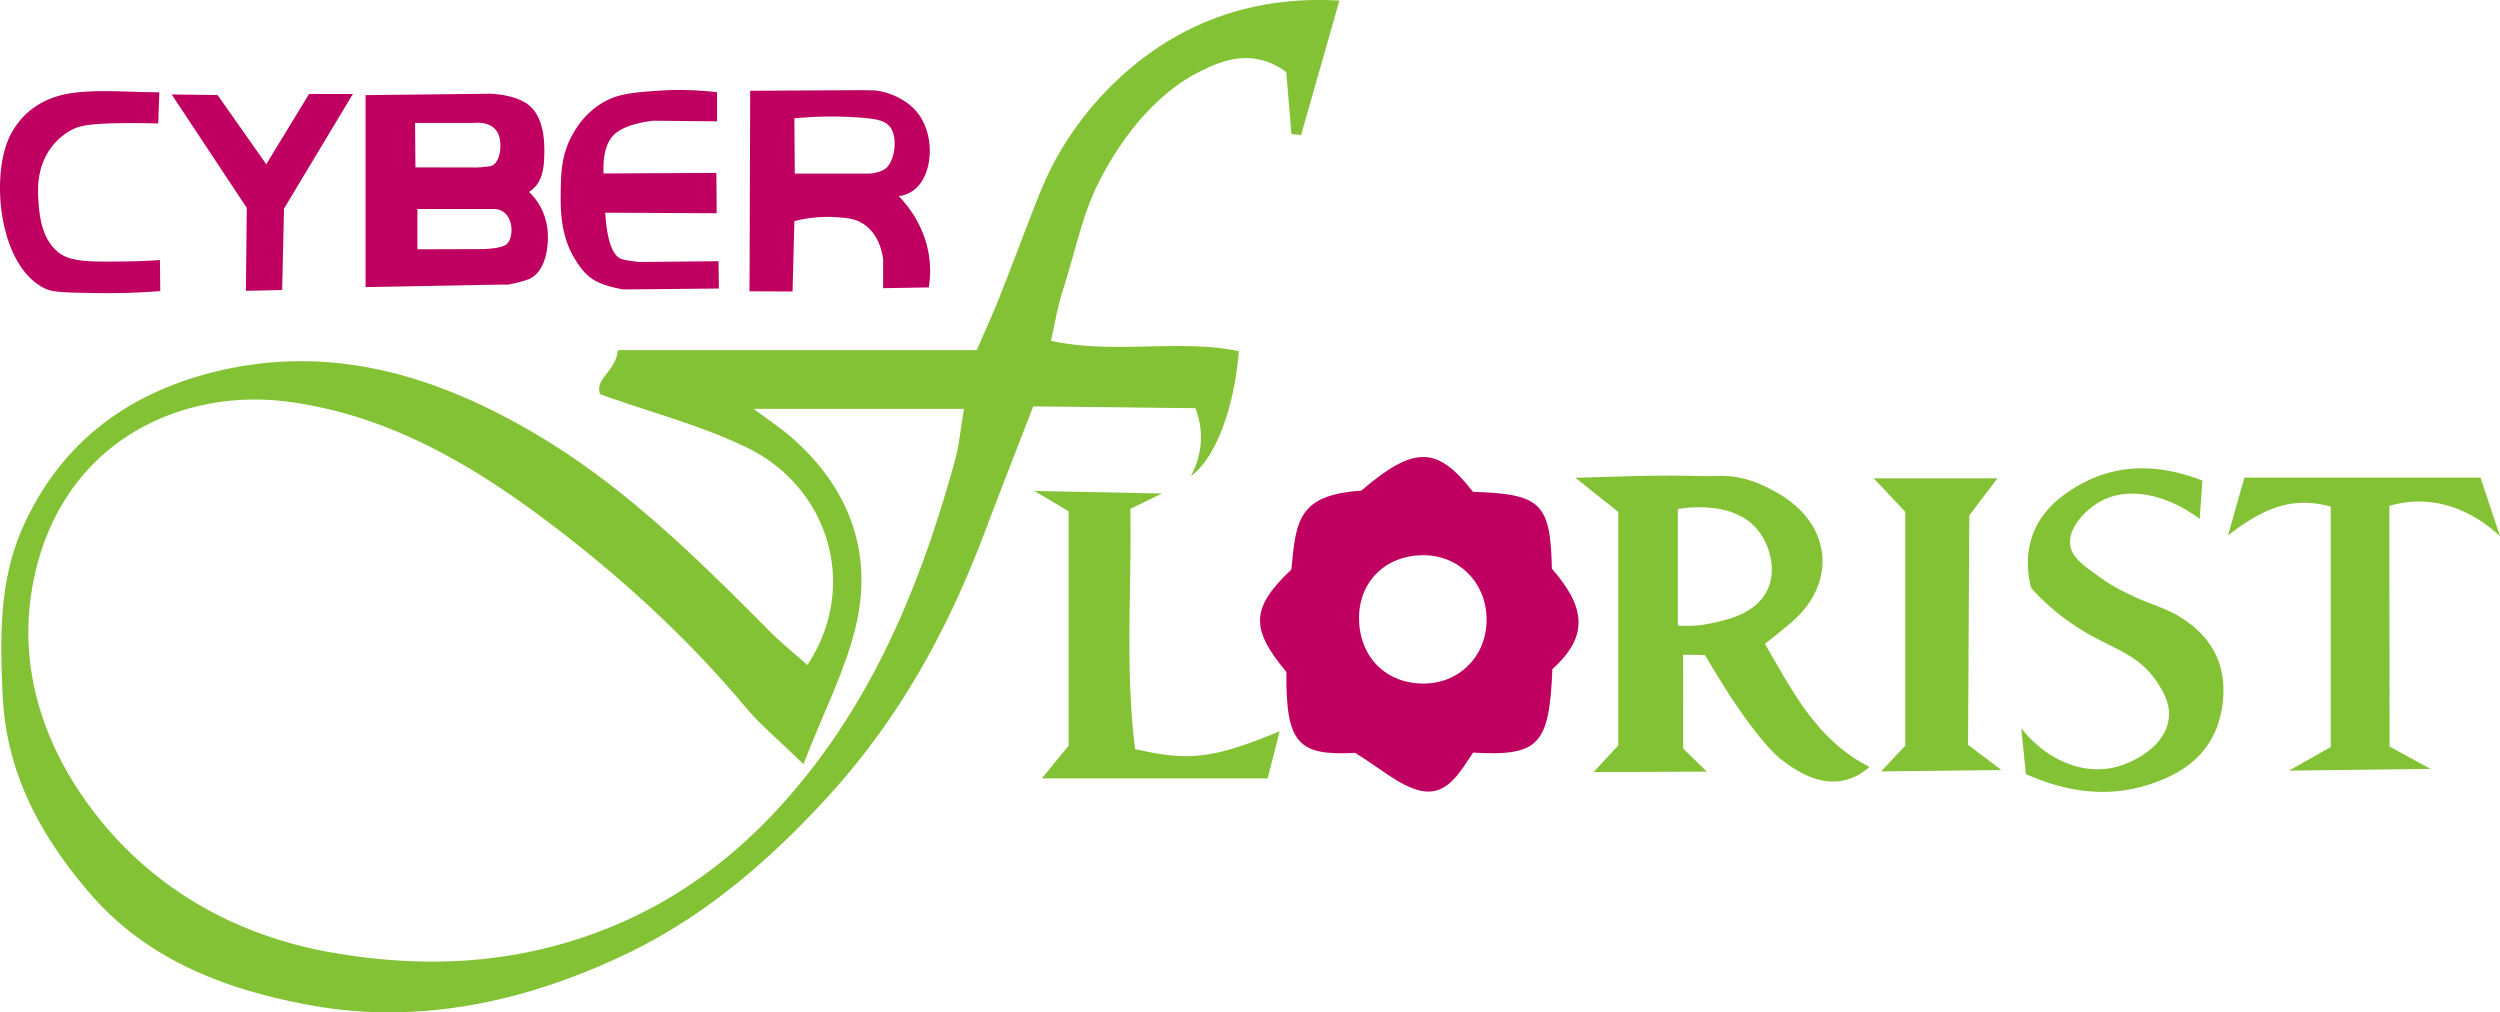
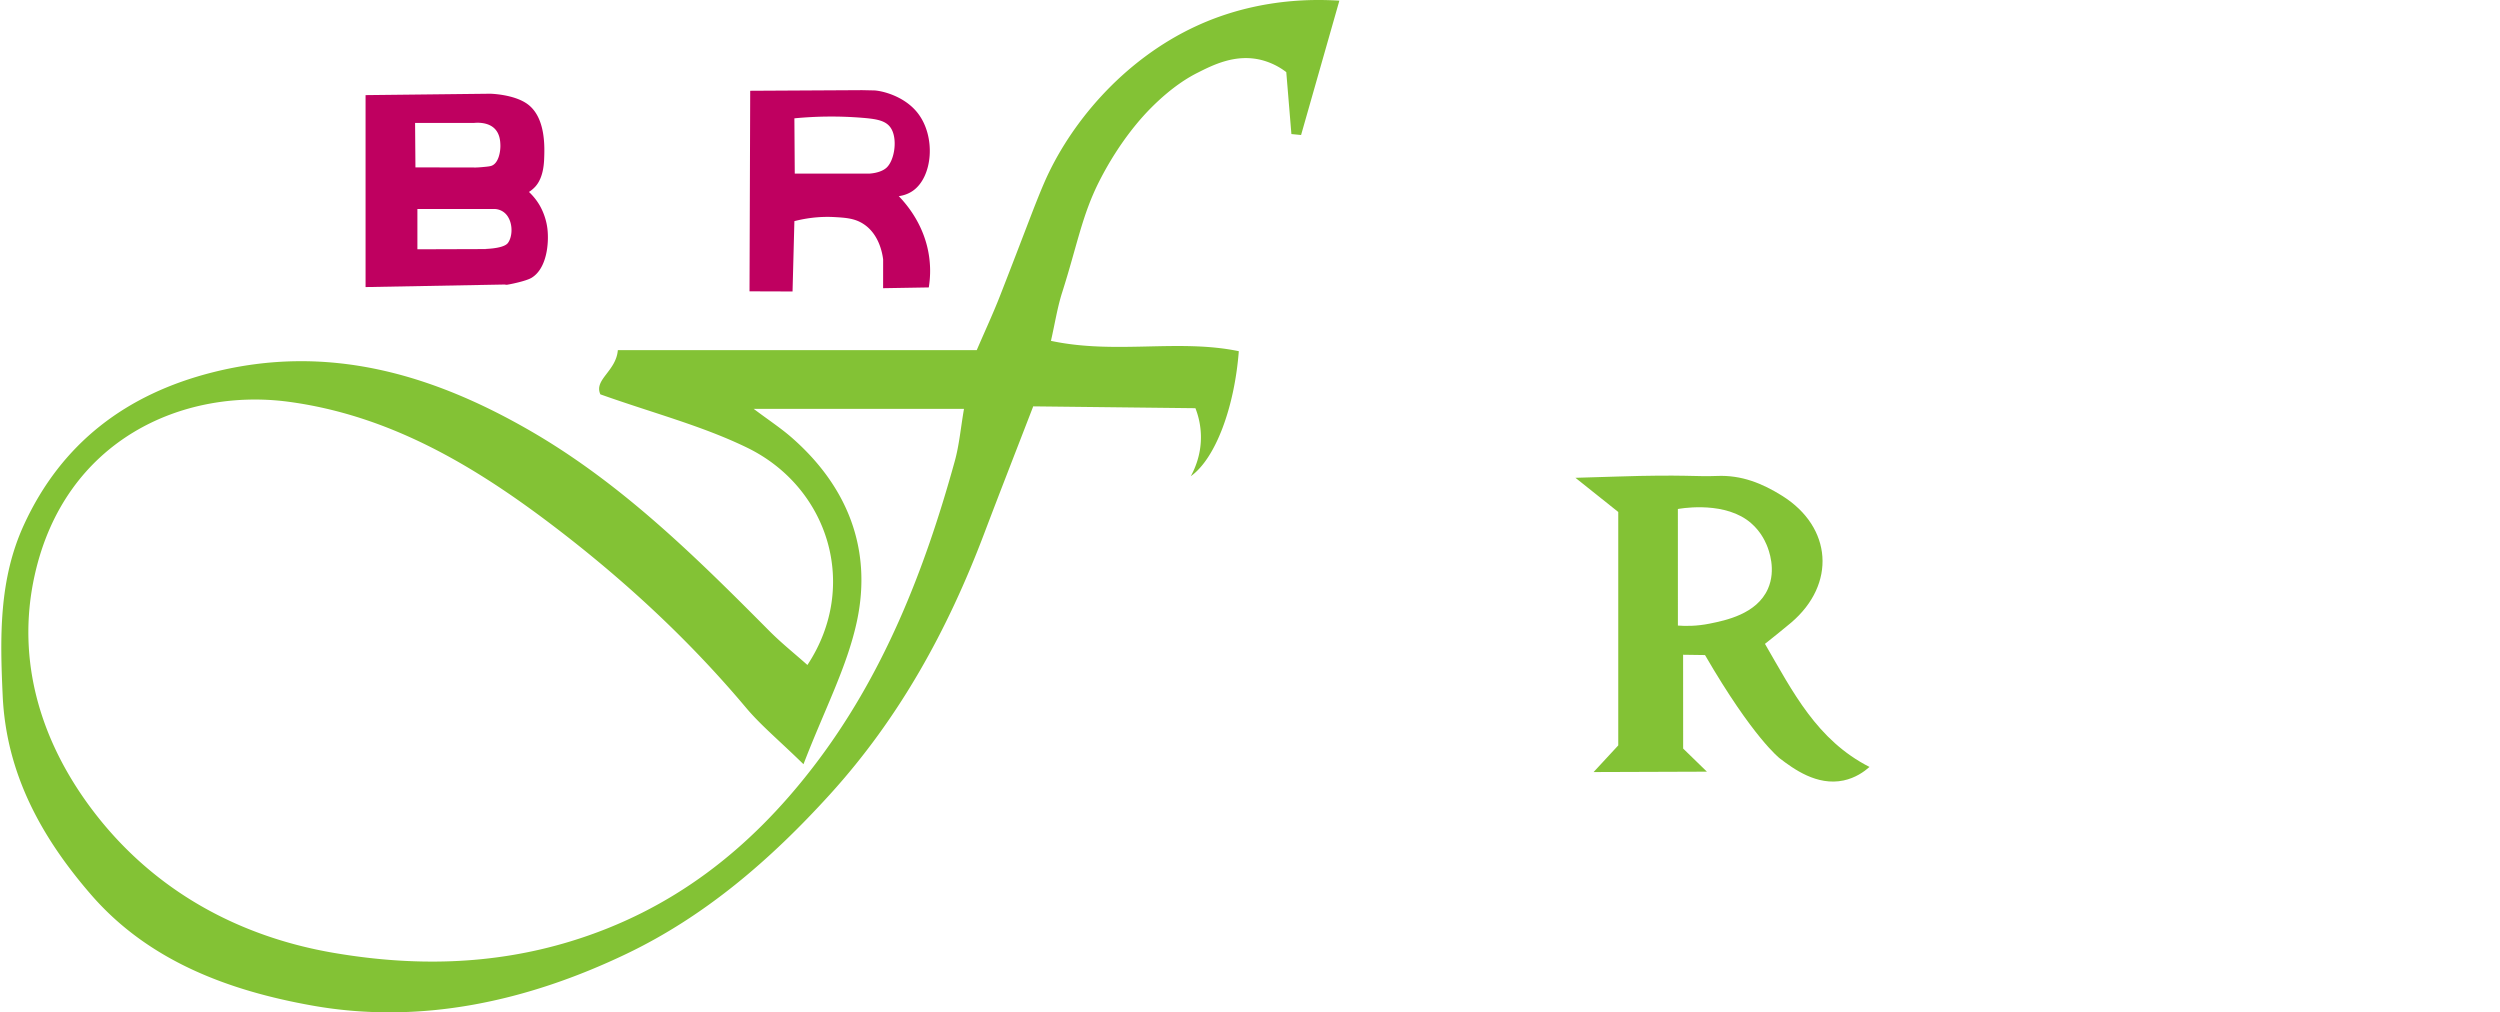
<svg xmlns="http://www.w3.org/2000/svg" id="Layer_1" viewBox="0 0 214.387 86.813">
  <style>.st0{fill:#83c235}.st1{fill:#bf0060}</style>
  <path class="st0" d="M114.857.057l-3.283 11.521-.83-.082-.439-5.31a5.89 5.89 0 0 0-2.147-1.044c-2.208-.547-4.13.424-5.484 1.109-.63.318-2.09 1.118-3.952 2.986-.624.626-2.626 2.71-4.448 6.293-1.483 2.92-1.892 5.48-3.19 9.554-.405 1.27-.61 2.604-.96 4.146 5.55 1.182 10.944-.187 16.11.887-.377 4.867-2.013 9.22-4.12 10.722.327-.593.901-1.829.871-3.465a6.825 6.825 0 0 0-.473-2.369l-13.908-.158c-1.473 3.817-2.87 7.384-4.227 10.965-3.11 8.204-7.232 15.732-13.208 22.314-5.09 5.604-10.712 10.454-17.48 13.687-8.463 4.044-17.582 6.079-26.893 4.422-7.089-1.261-14.028-3.782-18.996-9.522C3.586 71.843.534 66.383.23 59.656c-.228-5.012-.336-9.942 1.813-14.63 3.232-7.05 8.82-11.236 16.204-13.099 9.797-2.472 18.706.105 27.186 4.994 7.856 4.528 14.22 10.821 20.537 17.181 1.016 1.023 2.15 1.928 3.27 2.924 4.473-6.778 1.812-15.238-5.173-18.637-3.848-1.872-8.073-2.966-12.581-4.572-.58-1.257 1.355-1.985 1.497-3.793h30.779c.754-1.751 1.415-3.171 1.984-4.627 2.292-5.869 2.975-7.812 3.79-9.698 2.153-4.983 6.694-10.532 13.07-13.472 2.098-.968 6.332-2.547 12.25-2.17zM68.903 65.535c-2.14-2.087-3.672-3.35-4.927-4.844-4.985-5.935-10.65-11.145-16.812-15.807-6.707-5.072-13.87-9.28-22.401-10.428-9.02-1.214-19.206 3.211-21.792 14.884-1.642 7.416.585 14.46 5.15 20.378 5.134 6.655 12.324 10.598 20.51 11.997 6.71 1.146 13.474 1.086 20.265-.98 8.763-2.667 15.41-7.918 20.825-14.947 6.015-7.805 9.555-16.83 12.157-26.247.379-1.369.502-2.808.788-4.476h-18.03c1.306.98 2.337 1.655 3.255 2.458 4.789 4.189 6.905 9.555 5.602 15.713-.835 3.94-2.803 7.64-4.59 12.3z" />
-   <path class="st1" d="M126.31 42.179c5.854.172 6.652.978 6.77 6.587 2.796 3.205 3.28 5.713.045 8.61-.266 6.521-1.14 7.481-6.8 7.165-1.087 1.565-2.211 3.879-4.656 3.23-1.77-.47-3.29-1.885-5.469-3.21-4.895.27-5.94-.815-5.886-6.938-3.123-3.726-3.036-5.514.427-8.78.396-4.156.543-6.402 5.992-6.765 4.518-3.864 6.514-3.868 9.577.1zm-4.327 5.432c-3.184.032-5.451 2.287-5.439 5.407.014 3.355 2.368 5.677 5.674 5.598 3.07-.074 5.338-2.494 5.264-5.617-.073-3.112-2.427-5.419-5.5-5.388z" />
  <path class="st0" d="M144.334 56.148l.004 8.044 2.037 1.982-9.717.034 2.115-2.286V43.904l-3.672-2.93c.777-.022 2.017-.057 3.543-.107 5.864-.19 6.774.026 8.59-.052 2.114-.09 3.893.636 5.6 1.705 4.292 2.69 4.635 7.574.77 10.87-.645.55-1.316 1.069-2.25 1.823 2.383 4.104 4.449 8.259 8.966 10.557-.464.41-1.213.943-2.227 1.158-2.286.485-4.292-.997-5.466-1.891 0 0-2.28-1.736-6.414-8.863l-1.879-.026zm7.156-9.443c-.141-.33-.61-1.385-1.729-2.155-2.317-1.596-5.875-.9-5.875-.9l.002 9.995c.646.05 1.603.061 2.723-.166 1.372-.277 4.04-.818 4.998-2.984.721-1.632.085-3.315-.119-3.79z" />
  <path class="st1" d="M45.87 16.04c-.19.202-.378.337-.51.42.25.234.58.59.878 1.082.117.194.57.972.703 2.056.152 1.231-.038 3.436-1.366 4.229-.628.373-2.826.74-2.116.568l-12.11.222V8.157l10.689-.12s2.024.04 3.19.884c1.588 1.152 1.478 3.726 1.433 4.77-.063 1.462-.542 2.085-.79 2.35zm-10.245-1.686l5.19.01c.108-.003.273-.01.472-.028.49-.044.734-.065.897-.133.567-.237.742-1.183.727-1.757-.009-.293-.028-1.008-.557-1.475-.6-.53-1.516-.446-1.698-.43l-.008.001h-5.052l.03 3.812zm6.685 3.57h-6.516v3.454l5.96-.019c-.615-.027 1.374.043 1.8-.52.364-.484.451-1.495.031-2.206a1.389 1.389 0 0 0-1.275-.71z" />
-   <path class="st0" d="M188.867 41.211l-.236 3.285c-2.876-2.146-6.183-2.801-8.523-1.49-1.23.69-2.82 2.274-2.569 3.799.166 1.006 1.08 1.659 2.61 2.75.98.7 1.805 1.113 2.896 1.627 1.236.582 2.594.942 3.758 1.636 2.654 1.583 4.1 3.878 3.838 7.114-.257 3.156-1.868 5.378-4.641 6.674-3.94 1.84-7.938 1.697-12.269-.224l-.4-3.94c2.05 2.614 5.064 3.975 7.831 3.396 1.935-.405 4.511-1.917 4.813-4.164.18-1.347-.524-2.455-.995-3.174-1.998-3.05-4.85-2.834-8.81-6.158a20.29 20.29 0 0 1-1.984-1.908c-.722-2.773-.184-5.81 2.809-7.994 3.586-2.616 7.474-2.917 11.872-1.229zm11.004 2.235c-3.593-1.007-6.15.434-8.811 2.465l1.408-4.955h20.248l1.671 5.031c-.816-.776-3.331-2.961-6.907-2.976a9.028 9.028 0 0 0-2.583.37l.021 20.638 3.51 1.918-12.14.148 3.583-2.021V43.446zM109.737 62.71l-1.031 4.042H89.341l2.298-2.808V43.843L88.698 42.1l10.942.22-2.71 1.322c.12 6.956-.452 13.86.41 20.594 4.653 1.072 6.708.817 12.397-1.525z" />
  <path class="st1" d="M77.074 16.821c.718.745 2.25 2.55 2.61 5.248.135 1 .076 1.882-.036 2.579l-3.918.066.003-2.466c-.063-.497-.333-2.15-1.674-3.032-.738-.485-1.49-.544-2.495-.6-.79-.044-1.99-.025-3.442.347l-.158 6.032-3.69-.012.059-17.199 9.592-.053 1.018.022c.596.015 2.563.437 3.735 1.917 1.6 2.021 1.315 5.505-.402 6.696-.44.305-.897.412-1.202.455zm-3.078-6.715a32.922 32.922 0 0 0-5.874.042l.032 4.742H74.5s1.01-.02 1.54-.524c.63-.6.901-2.193.481-3.15-.371-.844-1.197-.999-2.526-1.11z" />
-   <path class="st0" d="M171.29 41.021l-2.415 3.174-.104 19.676 2.851 2.16-10.306.12 2.067-2.205V43.885l-2.703-2.864h10.61z" />
-   <path class="st1" d="M61.617 22.4l.031 2.342-8.172.079s-1.434-.205-2.407-.734c-.824-.449-1.268-1.103-1.634-1.658-1.37-2.075-1.37-4.411-1.35-5.92.021-1.644.043-3.323 1.09-5.106.28-.476.97-1.622 2.328-2.488 1.34-.854 2.586-.962 4.753-1.123a27.312 27.312 0 0 1 5.234.119v2.494l-1.72-.015-3.778-.038h.015c.005.02-2.101.173-3.2 1.064-.59.478-1.134 1.425-1.05 3.458l9.676-.046.025 3.46-9.56-.051c.193 2.916.822 3.784 1.413 3.979.346.114 1.453.253 1.453.253l6.853-.07zm-50.465.012a44.067 44.067 0 0 0 2.564-.113l.027 2.664a59.52 59.52 0 0 1-5.59.168c-2.36-.04-3.54-.06-4.174-.337-4.038-1.77-4.838-9.591-3.141-13.102.428-.887 1.04-1.554 1.04-1.554 1.098-1.21 2.602-1.914 4.22-2.146 2.41-.346 4.907-.079 7.565-.079l-.094 2.678a65.533 65.533 0 0 0-3.268-.028c-2.811.047-3.561.242-4.263.632a5.372 5.372 0 0 0-1.548 1.326c-1.38 1.734-1.25 3.807-1.2 4.61.073 1.157.212 3.354 1.769 4.548 1.054.809 2.734.784 6.093.733zm15.35-14.35h3.757l-5.905 9.828-.158 6.979-3.11.07.078-7.112L14.722 8.1l3.939.052 4.172 5.933 3.67-6.023z" />
</svg>